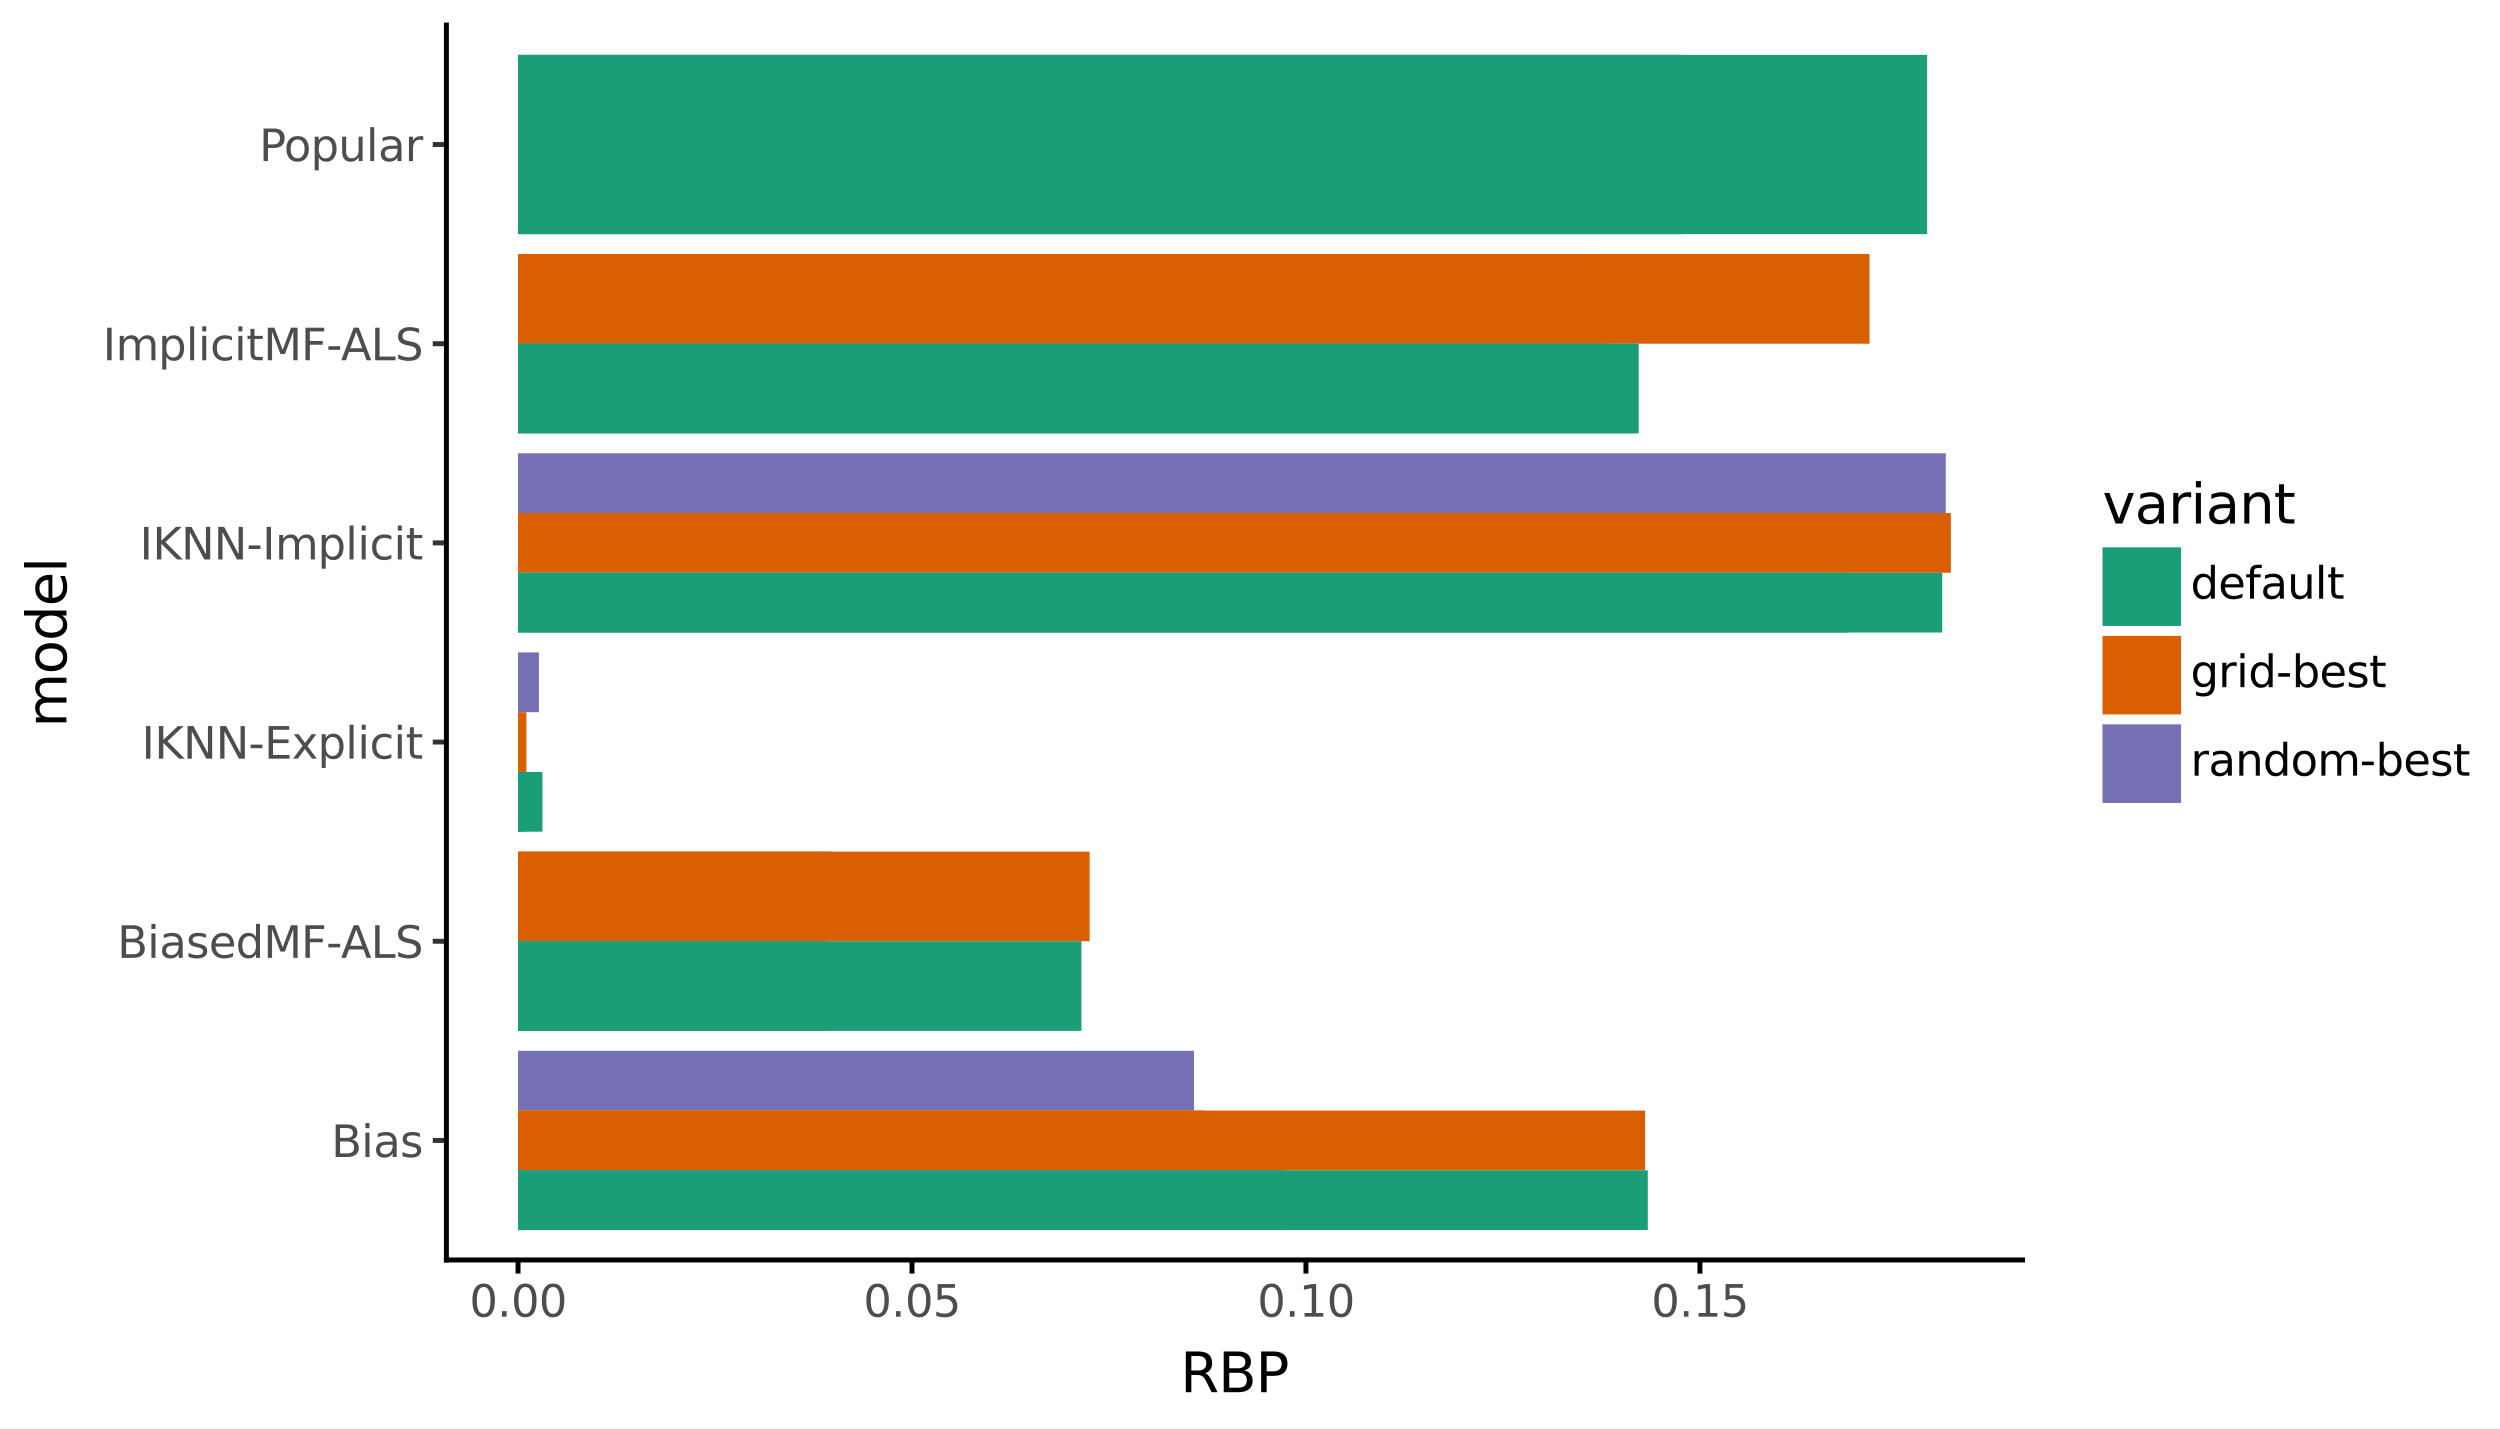
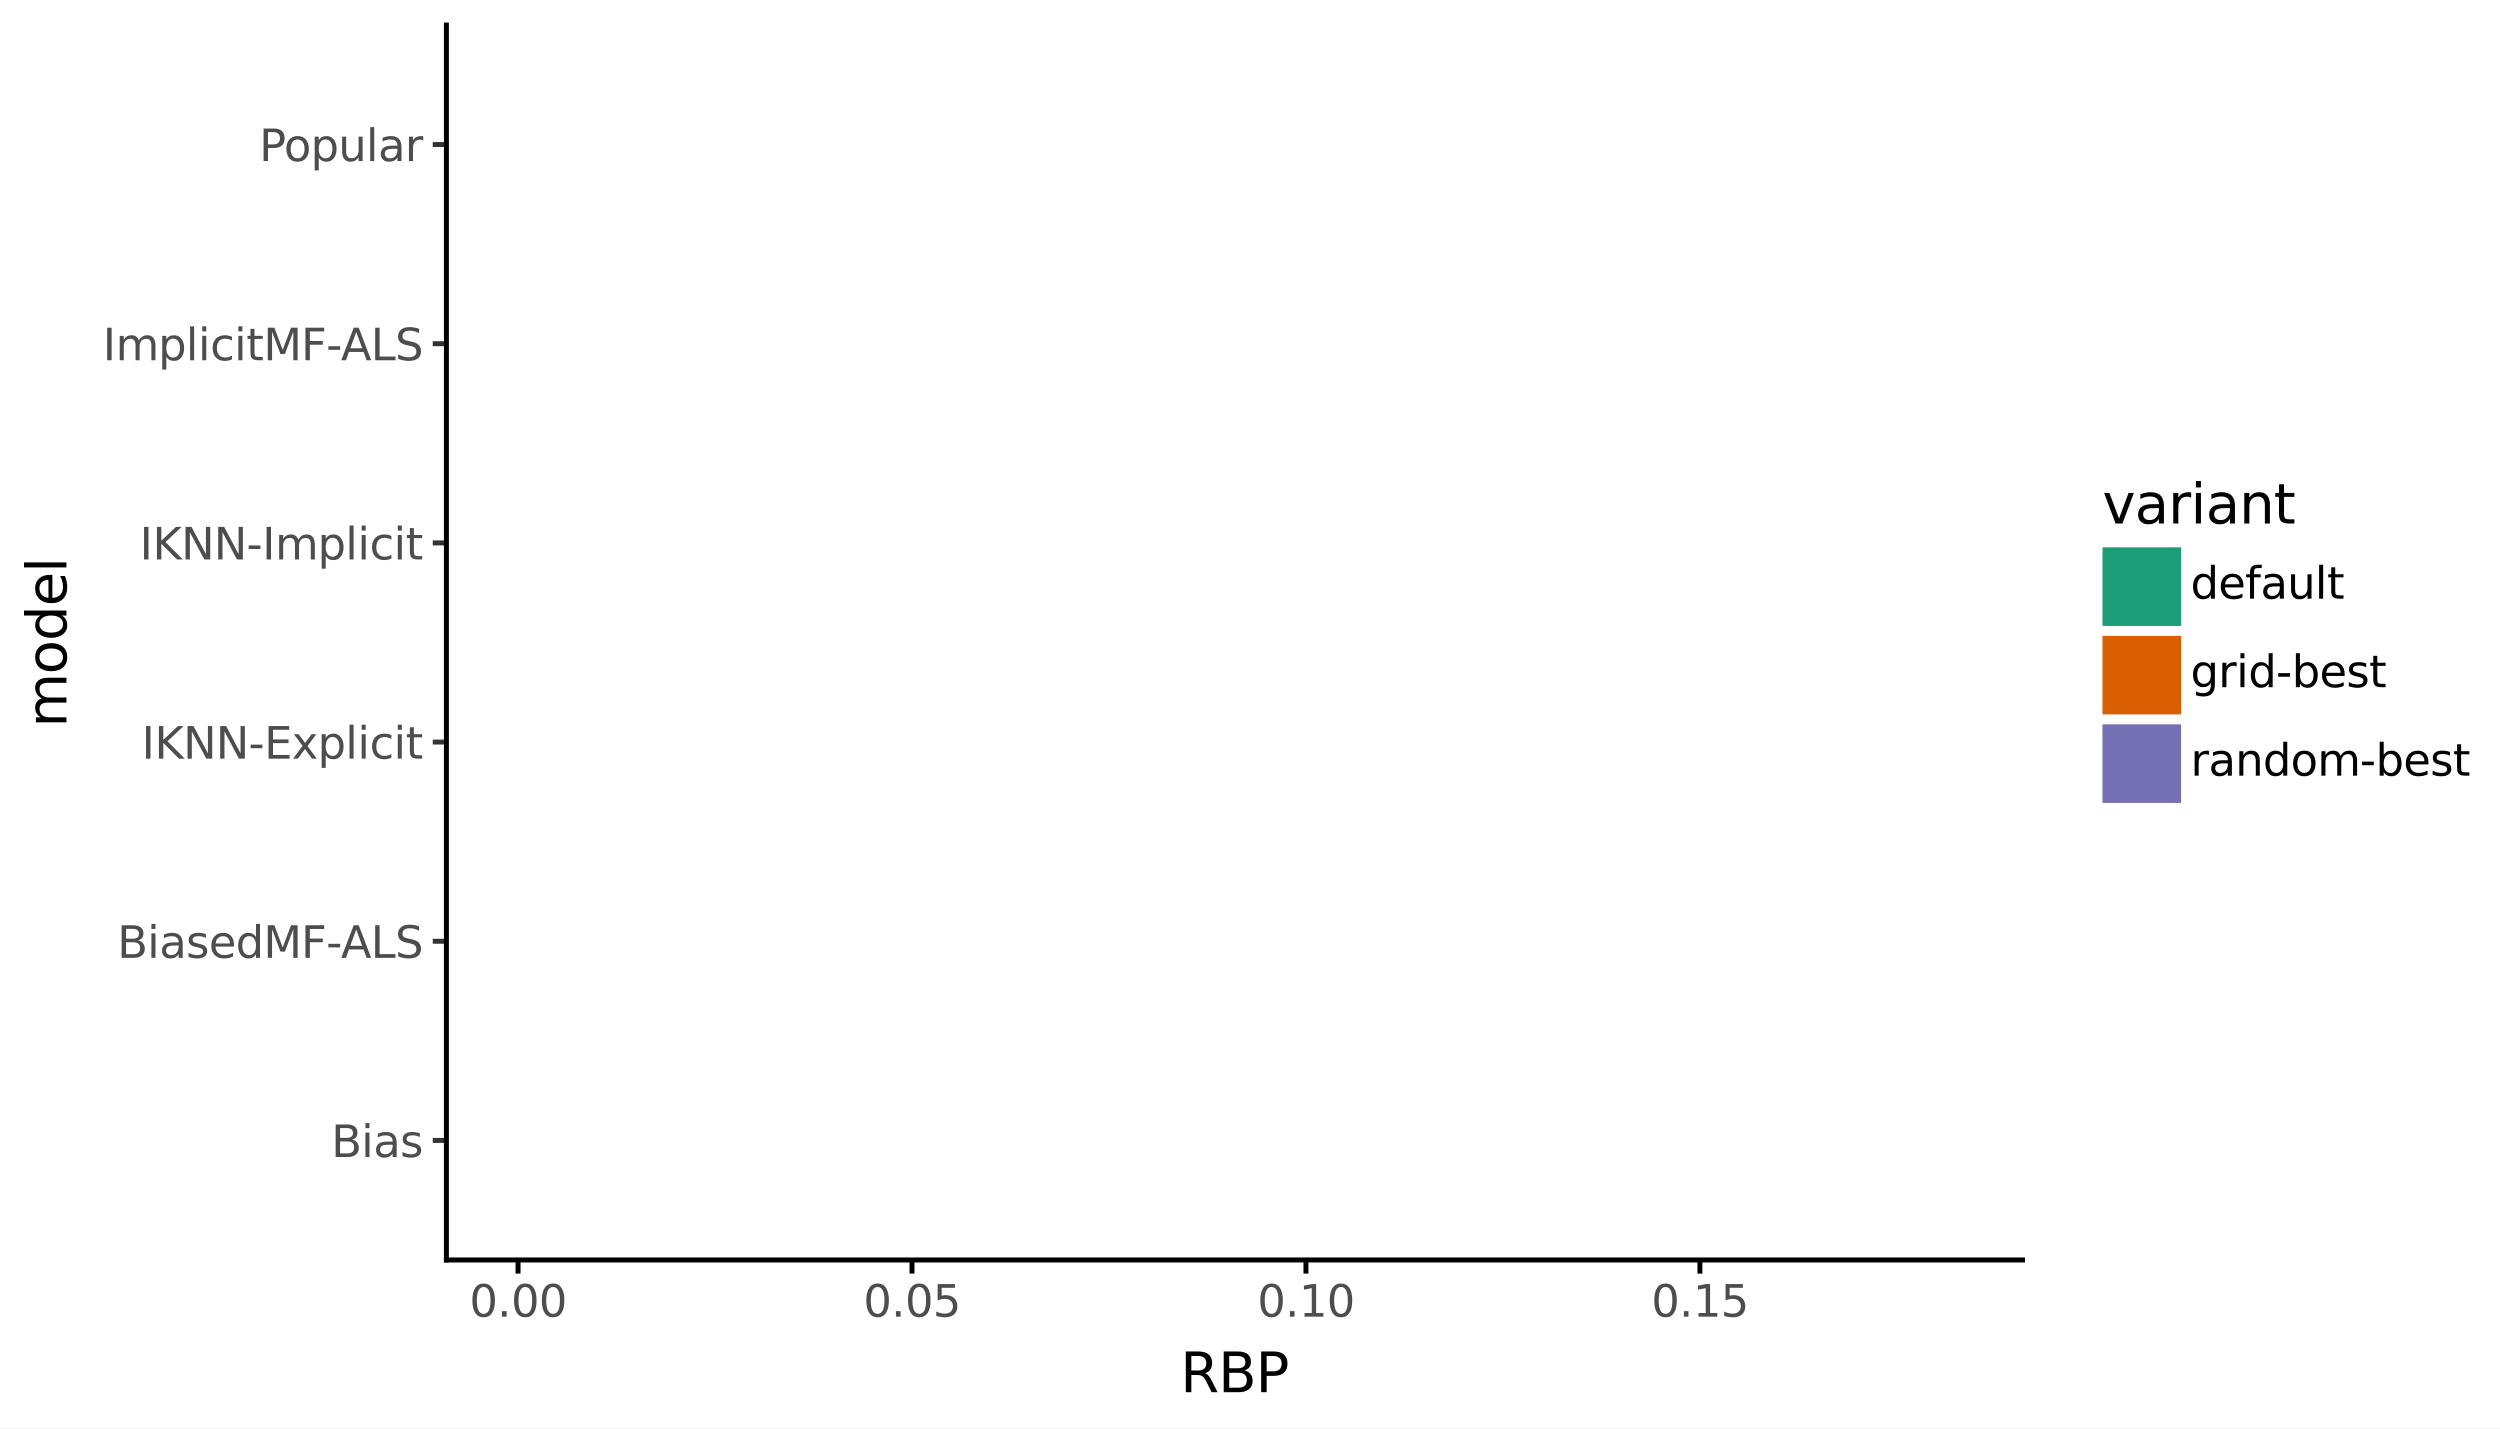
<svg xmlns="http://www.w3.org/2000/svg" xmlns:xlink="http://www.w3.org/1999/xlink" width="504pt" height="288pt" viewBox="0 0 504 288" version="1.1">
  <rect x="0" y="0" width="504" height="288" fill="#808080" stroke="none" />
  <defs>
    <style type="text/css">*{stroke-linejoin: round; stroke-linecap: butt}</style>
  </defs>
  <g id="figure_1">
    <g id="patch_1">
      <path d="M 0 288  L 504 288  L 504 0  L 0 0  z " style="fill: #ffffff; stroke: #ffffff; stroke-linejoin: miter" />
    </g>
    <g id="axes_1">
      <g id="patch_2">
        <path d="M 89.994 254.007  L 407.739 254.007  L 407.739 5.04  L 89.994 5.04  z " style="fill: #ffffff" />
      </g>
      <g id="matplotlib.axis_1">
        <g id="xtick_1">
          <g id="line2d_1">
            <defs>
              <path id="m1b9301cb8e" d="M 0 0  L 0 2.75  " style="stroke: #000000" />
            </defs>
            <g>
              <use xlink:href="#m1b9301cb8e" x="104.437" y="254.007" style="stroke: #000000" />
            </g>
          </g>
          <g id="text_1">
            <g style="fill: #4d4d4d" transform="translate(94.64 265.444) scale(0.088 -0.088)">
              <defs>
                <path id="DejaVuSans-30" d="M 2034 4250  Q 1547 4250 1301 3770  Q 1056 3291 1056 2328  Q 1056 1369 1301 889  Q 1547 409 2034 409  Q 2525 409 2770 889  Q 3016 1369 3016 2328  Q 3016 3291 2770 3770  Q 2525 4250 2034 4250  z M 2034 4750  Q 2819 4750 3233 4129  Q 3647 3509 3647 2328  Q 3647 1150 3233 529  Q 2819 -91 2034 -91  Q 1250 -91 836 529  Q 422 1150 422 2328  Q 422 3509 836 4129  Q 1250 4750 2034 4750  z " transform="scale(0.016)" />
                <path id="DejaVuSans-2e" d="M 684 794  L 1344 794  L 1344 0  L 684 0  L 684 794  z " transform="scale(0.016)" />
              </defs>
              <use xlink:href="#DejaVuSans-30" />
              <use xlink:href="#DejaVuSans-2e" transform="translate(63.623 0)" />
              <use xlink:href="#DejaVuSans-30" transform="translate(95.41 0)" />
              <use xlink:href="#DejaVuSans-30" transform="translate(159.033 0)" />
            </g>
          </g>
        </g>
        <g id="xtick_2">
          <g id="line2d_2">
            <g>
              <use xlink:href="#m1b9301cb8e" x="183.859" y="254.007" style="stroke: #000000" />
            </g>
          </g>
          <g id="text_2">
            <g style="fill: #4d4d4d" transform="translate(174.062 265.444) scale(0.088 -0.088)">
              <defs>
                <path id="DejaVuSans-35" d="M 691 4666  L 3169 4666  L 3169 4134  L 1269 4134  L 1269 2991  Q 1406 3038 1543 3061  Q 1681 3084 1819 3084  Q 2600 3084 3056 2656  Q 3513 2228 3513 1497  Q 3513 744 3044 326  Q 2575 -91 1722 -91  Q 1428 -91 1123 -41  Q 819 9 494 109  L 494 744  Q 775 591 1075 516  Q 1375 441 1709 441  Q 2250 441 2565 725  Q 2881 1009 2881 1497  Q 2881 1984 2565 2268  Q 2250 2553 1709 2553  Q 1456 2553 1204 2497  Q 953 2441 691 2322  L 691 4666  z " transform="scale(0.016)" />
              </defs>
              <use xlink:href="#DejaVuSans-30" />
              <use xlink:href="#DejaVuSans-2e" transform="translate(63.623 0)" />
              <use xlink:href="#DejaVuSans-30" transform="translate(95.41 0)" />
              <use xlink:href="#DejaVuSans-35" transform="translate(159.033 0)" />
            </g>
          </g>
        </g>
        <g id="xtick_3">
          <g id="line2d_3">
            <g>
              <use xlink:href="#m1b9301cb8e" x="263.281" y="254.007" style="stroke: #000000" />
            </g>
          </g>
          <g id="text_3">
            <g style="fill: #4d4d4d" transform="translate(253.484 265.444) scale(0.088 -0.088)">
              <defs>
                <path id="DejaVuSans-31" d="M 794 531  L 1825 531  L 1825 4091  L 703 3866  L 703 4441  L 1819 4666  L 2450 4666  L 2450 531  L 3481 531  L 3481 0  L 794 0  L 794 531  z " transform="scale(0.016)" />
              </defs>
              <use xlink:href="#DejaVuSans-30" />
              <use xlink:href="#DejaVuSans-2e" transform="translate(63.623 0)" />
              <use xlink:href="#DejaVuSans-31" transform="translate(95.41 0)" />
              <use xlink:href="#DejaVuSans-30" transform="translate(159.033 0)" />
            </g>
          </g>
        </g>
        <g id="xtick_4">
          <g id="line2d_4">
            <g>
              <use xlink:href="#m1b9301cb8e" x="342.703" y="254.007" style="stroke: #000000" />
            </g>
          </g>
          <g id="text_4">
            <g style="fill: #4d4d4d" transform="translate(332.907 265.444) scale(0.088 -0.088)">
              <use xlink:href="#DejaVuSans-30" />
              <use xlink:href="#DejaVuSans-2e" transform="translate(63.623 0)" />
              <use xlink:href="#DejaVuSans-31" transform="translate(95.41 0)" />
              <use xlink:href="#DejaVuSans-35" transform="translate(159.033 0)" />
            </g>
          </g>
        </g>
        <g id="xtick_5" />
        <g id="xtick_6" />
        <g id="xtick_7" />
        <g id="xtick_8" />
      </g>
      <g id="matplotlib.axis_2">
        <g id="ytick_1">
          <g id="line2d_5">
            <path d="M 89.994 229.914  " style="fill: none; stroke: #333333; stroke-width: 1.5; stroke-linecap: square" />
            <defs>
              <path id="mc7aab11323" d="M 0 0  L -2.75 0  " style="stroke: #333333" />
            </defs>
            <g>
              <use xlink:href="#mc7aab11323" x="89.994" y="229.914" style="fill: #333333; stroke: #333333" />
            </g>
          </g>
          <g id="text_5">
            <g style="fill: #4d4d4d" transform="translate(66.784 233.257) scale(0.088 -0.088)">
              <defs>
                <path id="DejaVuSans-42" d="M 1259 2228  L 1259 519  L 2272 519  Q 2781 519 3026 730  Q 3272 941 3272 1375  Q 3272 1813 3026 2020  Q 2781 2228 2272 2228  L 1259 2228  z M 1259 4147  L 1259 2741  L 2194 2741  Q 2656 2741 2882 2914  Q 3109 3088 3109 3444  Q 3109 3797 2882 3972  Q 2656 4147 2194 4147  L 1259 4147  z M 628 4666  L 2241 4666  Q 2963 4666 3353 4366  Q 3744 4066 3744 3513  Q 3744 3084 3544 2831  Q 3344 2578 2956 2516  Q 3422 2416 3680 2098  Q 3938 1781 3938 1306  Q 3938 681 3513 340  Q 3088 0 2303 0  L 628 0  L 628 4666  z " transform="scale(0.016)" />
                <path id="DejaVuSans-69" d="M 603 3500  L 1178 3500  L 1178 0  L 603 0  L 603 3500  z M 603 4863  L 1178 4863  L 1178 4134  L 603 4134  L 603 4863  z " transform="scale(0.016)" />
                <path id="DejaVuSans-61" d="M 2194 1759  Q 1497 1759 1228 1600  Q 959 1441 959 1056  Q 959 750 1161 570  Q 1363 391 1709 391  Q 2188 391 2477 730  Q 2766 1069 2766 1631  L 2766 1759  L 2194 1759  z M 3341 1997  L 3341 0  L 2766 0  L 2766 531  Q 2569 213 2275 61  Q 1981 -91 1556 -91  Q 1019 -91 701 211  Q 384 513 384 1019  Q 384 1609 779 1909  Q 1175 2209 1959 2209  L 2766 2209  L 2766 2266  Q 2766 2663 2505 2880  Q 2244 3097 1772 3097  Q 1472 3097 1187 3025  Q 903 2953 641 2809  L 641 3341  Q 956 3463 1253 3523  Q 1550 3584 1831 3584  Q 2591 3584 2966 3190  Q 3341 2797 3341 1997  z " transform="scale(0.016)" />
                <path id="DejaVuSans-73" d="M 2834 3397  L 2834 2853  Q 2591 2978 2328 3040  Q 2066 3103 1784 3103  Q 1356 3103 1142 2972  Q 928 2841 928 2578  Q 928 2378 1081 2264  Q 1234 2150 1697 2047  L 1894 2003  Q 2506 1872 2764 1633  Q 3022 1394 3022 966  Q 3022 478 2636 193  Q 2250 -91 1575 -91  Q 1294 -91 989 -36  Q 684 19 347 128  L 347 722  Q 666 556 975 473  Q 1284 391 1588 391  Q 1994 391 2212 530  Q 2431 669 2431 922  Q 2431 1156 2273 1281  Q 2116 1406 1581 1522  L 1381 1569  Q 847 1681 609 1914  Q 372 2147 372 2553  Q 372 3047 722 3315  Q 1072 3584 1716 3584  Q 2034 3584 2315 3537  Q 2597 3491 2834 3397  z " transform="scale(0.016)" />
              </defs>
              <use xlink:href="#DejaVuSans-42" />
              <use xlink:href="#DejaVuSans-69" transform="translate(68.604 0)" />
              <use xlink:href="#DejaVuSans-61" transform="translate(96.387 0)" />
              <use xlink:href="#DejaVuSans-73" transform="translate(157.666 0)" />
            </g>
          </g>
        </g>
        <g id="ytick_2">
          <g id="line2d_6">
            <path d="M 89.994 189.758  " style="fill: none; stroke: #333333; stroke-width: 1.5; stroke-linecap: square" />
            <g>
              <use xlink:href="#mc7aab11323" x="89.994" y="189.758" style="fill: #333333; stroke: #333333" />
            </g>
          </g>
          <g id="text_6">
            <g style="fill: #4d4d4d" transform="translate(23.642 193.101) scale(0.088 -0.088)">
              <defs>
                <path id="DejaVuSans-65" d="M 3597 1894  L 3597 1613  L 953 1613  Q 991 1019 1311 708  Q 1631 397 2203 397  Q 2534 397 2845 478  Q 3156 559 3463 722  L 3463 178  Q 3153 47 2828 -22  Q 2503 -91 2169 -91  Q 1331 -91 842 396  Q 353 884 353 1716  Q 353 2575 817 3079  Q 1281 3584 2069 3584  Q 2775 3584 3186 3129  Q 3597 2675 3597 1894  z M 3022 2063  Q 3016 2534 2758 2815  Q 2500 3097 2075 3097  Q 1594 3097 1305 2825  Q 1016 2553 972 2059  L 3022 2063  z " transform="scale(0.016)" />
                <path id="DejaVuSans-64" d="M 2906 2969  L 2906 4863  L 3481 4863  L 3481 0  L 2906 0  L 2906 525  Q 2725 213 2448 61  Q 2172 -91 1784 -91  Q 1150 -91 751 415  Q 353 922 353 1747  Q 353 2572 751 3078  Q 1150 3584 1784 3584  Q 2172 3584 2448 3432  Q 2725 3281 2906 2969  z M 947 1747  Q 947 1113 1208 752  Q 1469 391 1925 391  Q 2381 391 2643 752  Q 2906 1113 2906 1747  Q 2906 2381 2643 2742  Q 2381 3103 1925 3103  Q 1469 3103 1208 2742  Q 947 2381 947 1747  z " transform="scale(0.016)" />
                <path id="DejaVuSans-4d" d="M 628 4666  L 1569 4666  L 2759 1491  L 3956 4666  L 4897 4666  L 4897 0  L 4281 0  L 4281 4097  L 3078 897  L 2444 897  L 1241 4097  L 1241 0  L 628 0  L 628 4666  z " transform="scale(0.016)" />
                <path id="DejaVuSans-46" d="M 628 4666  L 3309 4666  L 3309 4134  L 1259 4134  L 1259 2759  L 3109 2759  L 3109 2228  L 1259 2228  L 1259 0  L 628 0  L 628 4666  z " transform="scale(0.016)" />
                <path id="DejaVuSans-2d" d="M 313 2009  L 1997 2009  L 1997 1497  L 313 1497  L 313 2009  z " transform="scale(0.016)" />
                <path id="DejaVuSans-41" d="M 2188 4044  L 1331 1722  L 3047 1722  L 2188 4044  z M 1831 4666  L 2547 4666  L 4325 0  L 3669 0  L 3244 1197  L 1141 1197  L 716 0  L 50 0  L 1831 4666  z " transform="scale(0.016)" />
                <path id="DejaVuSans-4c" d="M 628 4666  L 1259 4666  L 1259 531  L 3531 531  L 3531 0  L 628 0  L 628 4666  z " transform="scale(0.016)" />
                <path id="DejaVuSans-53" d="M 3425 4513  L 3425 3897  Q 3066 4069 2747 4153  Q 2428 4238 2131 4238  Q 1616 4238 1336 4038  Q 1056 3838 1056 3469  Q 1056 3159 1242 3001  Q 1428 2844 1947 2747  L 2328 2669  Q 3034 2534 3370 2195  Q 3706 1856 3706 1288  Q 3706 609 3251 259  Q 2797 -91 1919 -91  Q 1588 -91 1214 -16  Q 841 59 441 206  L 441 856  Q 825 641 1194 531  Q 1563 422 1919 422  Q 2459 422 2753 634  Q 3047 847 3047 1241  Q 3047 1584 2836 1778  Q 2625 1972 2144 2069  L 1759 2144  Q 1053 2284 737 2584  Q 422 2884 422 3419  Q 422 4038 858 4394  Q 1294 4750 2059 4750  Q 2388 4750 2728 4690  Q 3069 4631 3425 4513  z " transform="scale(0.016)" />
              </defs>
              <use xlink:href="#DejaVuSans-42" />
              <use xlink:href="#DejaVuSans-69" transform="translate(68.604 0)" />
              <use xlink:href="#DejaVuSans-61" transform="translate(96.387 0)" />
              <use xlink:href="#DejaVuSans-73" transform="translate(157.666 0)" />
              <use xlink:href="#DejaVuSans-65" transform="translate(209.766 0)" />
              <use xlink:href="#DejaVuSans-64" transform="translate(271.289 0)" />
              <use xlink:href="#DejaVuSans-4d" transform="translate(334.766 0)" />
              <use xlink:href="#DejaVuSans-46" transform="translate(421.045 0)" />
              <use xlink:href="#DejaVuSans-2d" transform="translate(478.564 0)" />
              <use xlink:href="#DejaVuSans-41" transform="translate(512.398 0)" />
              <use xlink:href="#DejaVuSans-4c" transform="translate(580.807 0)" />
              <use xlink:href="#DejaVuSans-53" transform="translate(636.52 0)" />
            </g>
          </g>
        </g>
        <g id="ytick_3">
          <g id="line2d_7">
            <path d="M 89.994 149.602  " style="fill: none; stroke: #333333; stroke-width: 1.5; stroke-linecap: square" />
            <g>
              <use xlink:href="#mc7aab11323" x="89.994" y="149.602" style="fill: #333333; stroke: #333333" />
            </g>
          </g>
          <g id="text_7">
            <g style="fill: #4d4d4d" transform="translate(28.557 152.945) scale(0.088 -0.088)">
              <defs>
                <path id="DejaVuSans-49" d="M 628 4666  L 1259 4666  L 1259 0  L 628 0  L 628 4666  z " transform="scale(0.016)" />
                <path id="DejaVuSans-4b" d="M 628 4666  L 1259 4666  L 1259 2694  L 3353 4666  L 4166 4666  L 1850 2491  L 4331 0  L 3500 0  L 1259 2247  L 1259 0  L 628 0  L 628 4666  z " transform="scale(0.016)" />
                <path id="DejaVuSans-4e" d="M 628 4666  L 1478 4666  L 3547 763  L 3547 4666  L 4159 4666  L 4159 0  L 3309 0  L 1241 3903  L 1241 0  L 628 0  L 628 4666  z " transform="scale(0.016)" />
                <path id="DejaVuSans-45" d="M 628 4666  L 3578 4666  L 3578 4134  L 1259 4134  L 1259 2753  L 3481 2753  L 3481 2222  L 1259 2222  L 1259 531  L 3634 531  L 3634 0  L 628 0  L 628 4666  z " transform="scale(0.016)" />
                <path id="DejaVuSans-78" d="M 3513 3500  L 2247 1797  L 3578 0  L 2900 0  L 1881 1375  L 863 0  L 184 0  L 1544 1831  L 300 3500  L 978 3500  L 1906 2253  L 2834 3500  L 3513 3500  z " transform="scale(0.016)" />
                <path id="DejaVuSans-70" d="M 1159 525  L 1159 -1331  L 581 -1331  L 581 3500  L 1159 3500  L 1159 2969  Q 1341 3281 1617 3432  Q 1894 3584 2278 3584  Q 2916 3584 3314 3078  Q 3713 2572 3713 1747  Q 3713 922 3314 415  Q 2916 -91 2278 -91  Q 1894 -91 1617 61  Q 1341 213 1159 525  z M 3116 1747  Q 3116 2381 2855 2742  Q 2594 3103 2138 3103  Q 1681 3103 1420 2742  Q 1159 2381 1159 1747  Q 1159 1113 1420 752  Q 1681 391 2138 391  Q 2594 391 2855 752  Q 3116 1113 3116 1747  z " transform="scale(0.016)" />
                <path id="DejaVuSans-6c" d="M 603 4863  L 1178 4863  L 1178 0  L 603 0  L 603 4863  z " transform="scale(0.016)" />
                <path id="DejaVuSans-63" d="M 3122 3366  L 3122 2828  Q 2878 2963 2633 3030  Q 2388 3097 2138 3097  Q 1578 3097 1268 2742  Q 959 2388 959 1747  Q 959 1106 1268 751  Q 1578 397 2138 397  Q 2388 397 2633 464  Q 2878 531 3122 666  L 3122 134  Q 2881 22 2623 -34  Q 2366 -91 2075 -91  Q 1284 -91 818 406  Q 353 903 353 1747  Q 353 2603 823 3093  Q 1294 3584 2113 3584  Q 2378 3584 2631 3529  Q 2884 3475 3122 3366  z " transform="scale(0.016)" />
                <path id="DejaVuSans-74" d="M 1172 4494  L 1172 3500  L 2356 3500  L 2356 3053  L 1172 3053  L 1172 1153  Q 1172 725 1289 603  Q 1406 481 1766 481  L 2356 481  L 2356 0  L 1766 0  Q 1100 0 847 248  Q 594 497 594 1153  L 594 3053  L 172 3053  L 172 3500  L 594 3500  L 594 4494  L 1172 4494  z " transform="scale(0.016)" />
              </defs>
              <use xlink:href="#DejaVuSans-49" />
              <use xlink:href="#DejaVuSans-4b" transform="translate(29.492 0)" />
              <use xlink:href="#DejaVuSans-4e" transform="translate(95.068 0)" />
              <use xlink:href="#DejaVuSans-4e" transform="translate(169.873 0)" />
              <use xlink:href="#DejaVuSans-2d" transform="translate(244.678 0)" />
              <use xlink:href="#DejaVuSans-45" transform="translate(280.762 0)" />
              <use xlink:href="#DejaVuSans-78" transform="translate(343.945 0)" />
              <use xlink:href="#DejaVuSans-70" transform="translate(403.125 0)" />
              <use xlink:href="#DejaVuSans-6c" transform="translate(466.602 0)" />
              <use xlink:href="#DejaVuSans-69" transform="translate(494.385 0)" />
              <use xlink:href="#DejaVuSans-63" transform="translate(522.168 0)" />
              <use xlink:href="#DejaVuSans-69" transform="translate(577.148 0)" />
              <use xlink:href="#DejaVuSans-74" transform="translate(604.932 0)" />
            </g>
          </g>
        </g>
        <g id="ytick_4">
          <g id="line2d_8">
            <path d="M 89.994 109.446  " style="fill: none; stroke: #333333; stroke-width: 1.5; stroke-linecap: square" />
            <g>
              <use xlink:href="#mc7aab11323" x="89.994" y="109.446" style="fill: #333333; stroke: #333333" />
            </g>
          </g>
          <g id="text_8">
            <g style="fill: #4d4d4d" transform="translate(28.158 112.789) scale(0.088 -0.088)">
              <defs>
                <path id="DejaVuSans-6d" d="M 3328 2828  Q 3544 3216 3844 3400  Q 4144 3584 4550 3584  Q 5097 3584 5394 3201  Q 5691 2819 5691 2113  L 5691 0  L 5113 0  L 5113 2094  Q 5113 2597 4934 2840  Q 4756 3084 4391 3084  Q 3944 3084 3684 2787  Q 3425 2491 3425 1978  L 3425 0  L 2847 0  L 2847 2094  Q 2847 2600 2669 2842  Q 2491 3084 2119 3084  Q 1678 3084 1418 2786  Q 1159 2488 1159 1978  L 1159 0  L 581 0  L 581 3500  L 1159 3500  L 1159 2956  Q 1356 3278 1631 3431  Q 1906 3584 2284 3584  Q 2666 3584 2933 3390  Q 3200 3197 3328 2828  z " transform="scale(0.016)" />
              </defs>
              <use xlink:href="#DejaVuSans-49" />
              <use xlink:href="#DejaVuSans-4b" transform="translate(29.492 0)" />
              <use xlink:href="#DejaVuSans-4e" transform="translate(95.068 0)" />
              <use xlink:href="#DejaVuSans-4e" transform="translate(169.873 0)" />
              <use xlink:href="#DejaVuSans-2d" transform="translate(244.678 0)" />
              <use xlink:href="#DejaVuSans-49" transform="translate(280.762 0)" />
              <use xlink:href="#DejaVuSans-6d" transform="translate(310.254 0)" />
              <use xlink:href="#DejaVuSans-70" transform="translate(407.666 0)" />
              <use xlink:href="#DejaVuSans-6c" transform="translate(471.143 0)" />
              <use xlink:href="#DejaVuSans-69" transform="translate(498.926 0)" />
              <use xlink:href="#DejaVuSans-63" transform="translate(526.709 0)" />
              <use xlink:href="#DejaVuSans-69" transform="translate(581.689 0)" />
              <use xlink:href="#DejaVuSans-74" transform="translate(609.473 0)" />
            </g>
          </g>
        </g>
        <g id="ytick_5">
          <g id="line2d_9">
            <path d="M 89.994 69.29  " style="fill: none; stroke: #333333; stroke-width: 1.5; stroke-linecap: square" />
            <g>
              <use xlink:href="#mc7aab11323" x="89.994" y="69.29" style="fill: #333333; stroke: #333333" />
            </g>
          </g>
          <g id="text_9">
            <g style="fill: #4d4d4d" transform="translate(20.726 72.633) scale(0.088 -0.088)">
              <use xlink:href="#DejaVuSans-49" />
              <use xlink:href="#DejaVuSans-6d" transform="translate(29.492 0)" />
              <use xlink:href="#DejaVuSans-70" transform="translate(126.904 0)" />
              <use xlink:href="#DejaVuSans-6c" transform="translate(190.381 0)" />
              <use xlink:href="#DejaVuSans-69" transform="translate(218.164 0)" />
              <use xlink:href="#DejaVuSans-63" transform="translate(245.947 0)" />
              <use xlink:href="#DejaVuSans-69" transform="translate(300.928 0)" />
              <use xlink:href="#DejaVuSans-74" transform="translate(328.711 0)" />
              <use xlink:href="#DejaVuSans-4d" transform="translate(367.92 0)" />
              <use xlink:href="#DejaVuSans-46" transform="translate(454.199 0)" />
              <use xlink:href="#DejaVuSans-2d" transform="translate(511.719 0)" />
              <use xlink:href="#DejaVuSans-41" transform="translate(545.553 0)" />
              <use xlink:href="#DejaVuSans-4c" transform="translate(613.961 0)" />
              <use xlink:href="#DejaVuSans-53" transform="translate(669.674 0)" />
            </g>
          </g>
        </g>
        <g id="ytick_6">
          <g id="line2d_10">
            <path d="M 89.994 29.134  " style="fill: none; stroke: #333333; stroke-width: 1.5; stroke-linecap: square" />
            <g>
              <use xlink:href="#mc7aab11323" x="89.994" y="29.134" style="fill: #333333; stroke: #333333" />
            </g>
          </g>
          <g id="text_10">
            <g style="fill: #4d4d4d" transform="translate(52.253 32.477) scale(0.088 -0.088)">
              <defs>
                <path id="DejaVuSans-50" d="M 1259 4147  L 1259 2394  L 2053 2394  Q 2494 2394 2734 2622  Q 2975 2850 2975 3272  Q 2975 3691 2734 3919  Q 2494 4147 2053 4147  L 1259 4147  z M 628 4666  L 2053 4666  Q 2838 4666 3239 4311  Q 3641 3956 3641 3272  Q 3641 2581 3239 2228  Q 2838 1875 2053 1875  L 1259 1875  L 1259 0  L 628 0  L 628 4666  z " transform="scale(0.016)" />
                <path id="DejaVuSans-6f" d="M 1959 3097  Q 1497 3097 1228 2736  Q 959 2375 959 1747  Q 959 1119 1226 758  Q 1494 397 1959 397  Q 2419 397 2687 759  Q 2956 1122 2956 1747  Q 2956 2369 2687 2733  Q 2419 3097 1959 3097  z M 1959 3584  Q 2709 3584 3137 3096  Q 3566 2609 3566 1747  Q 3566 888 3137 398  Q 2709 -91 1959 -91  Q 1206 -91 779 398  Q 353 888 353 1747  Q 353 2609 779 3096  Q 1206 3584 1959 3584  z " transform="scale(0.016)" />
                <path id="DejaVuSans-75" d="M 544 1381  L 544 3500  L 1119 3500  L 1119 1403  Q 1119 906 1312 657  Q 1506 409 1894 409  Q 2359 409 2629 706  Q 2900 1003 2900 1516  L 2900 3500  L 3475 3500  L 3475 0  L 2900 0  L 2900 538  Q 2691 219 2414 64  Q 2138 -91 1772 -91  Q 1169 -91 856 284  Q 544 659 544 1381  z M 1991 3584  L 1991 3584  z " transform="scale(0.016)" />
                <path id="DejaVuSans-72" d="M 2631 2963  Q 2534 3019 2420 3045  Q 2306 3072 2169 3072  Q 1681 3072 1420 2755  Q 1159 2438 1159 1844  L 1159 0  L 581 0  L 581 3500  L 1159 3500  L 1159 2956  Q 1341 3275 1631 3429  Q 1922 3584 2338 3584  Q 2397 3584 2469 3576  Q 2541 3569 2628 3553  L 2631 2963  z " transform="scale(0.016)" />
              </defs>
              <use xlink:href="#DejaVuSans-50" />
              <use xlink:href="#DejaVuSans-6f" transform="translate(56.678 0)" />
              <use xlink:href="#DejaVuSans-70" transform="translate(117.859 0)" />
              <use xlink:href="#DejaVuSans-75" transform="translate(181.336 0)" />
              <use xlink:href="#DejaVuSans-6c" transform="translate(244.715 0)" />
              <use xlink:href="#DejaVuSans-61" transform="translate(272.498 0)" />
              <use xlink:href="#DejaVuSans-72" transform="translate(333.777 0)" />
            </g>
          </g>
        </g>
      </g>
      <g id="PolyCollection_1">
        <path d="M 104.437 223.89  L 104.437 211.843  L 240.706 211.843  L 240.706 223.89  z " clip-path="url(#pe632fea4a2)" style="fill: #7570b3" />
-         <path d="M 104.437 235.937  L 104.437 223.89  L 331.657 223.89  L 331.657 235.937  z " clip-path="url(#pe632fea4a2)" style="fill: #d95f02" />
        <path d="M 104.437 235.937  L 104.437 223.89  L 242.86 223.89  L 242.86 235.937  z " clip-path="url(#pe632fea4a2)" style="fill: #d95f02" />
        <path d="M 104.437 247.984  L 104.437 235.937  L 332.196 235.937  L 332.196 247.984  z " clip-path="url(#pe632fea4a2)" style="fill: #1b9e77" />
        <path d="M 104.437 247.984  L 104.437 235.937  L 258.79 235.937  L 258.79 247.984  z " clip-path="url(#pe632fea4a2)" style="fill: #1b9e77" />
        <path d="M 104.437 189.758  L 104.437 171.687  L 219.674 171.687  L 219.674 189.758  z " clip-path="url(#pe632fea4a2)" style="fill: #d95f02" />
        <path d="M 104.437 189.758  L 104.437 171.687  L 167.582 171.687  L 167.582 189.758  z " clip-path="url(#pe632fea4a2)" style="fill: #d95f02" />
        <path d="M 104.437 207.828  L 104.437 189.758  L 218.027 189.758  L 218.027 207.828  z " clip-path="url(#pe632fea4a2)" style="fill: #1b9e77" />
        <path d="M 104.437 207.828  L 104.437 189.758  L 166.542 189.758  L 166.542 207.828  z " clip-path="url(#pe632fea4a2)" style="fill: #1b9e77" />
        <path d="M 104.437 143.578  L 104.437 131.531  L 108.642 131.531  L 108.642 143.578  z " clip-path="url(#pe632fea4a2)" style="fill: #7570b3" />
        <path d="M 104.437 155.625  L 104.437 143.578  L 106.122 143.578  L 106.122 155.625  z " clip-path="url(#pe632fea4a2)" style="fill: #d95f02" />
        <path d="M 104.437 167.672  L 104.437 155.625  L 109.353 155.625  L 109.353 167.672  z " clip-path="url(#pe632fea4a2)" style="fill: #1b9e77" />
        <path d="M 104.437 167.672  L 104.437 155.625  L 105.94 155.625  L 105.94 167.672  z " clip-path="url(#pe632fea4a2)" style="fill: #1b9e77" />
        <path d="M 104.437 103.422  L 104.437 91.375  L 392.268 91.375  L 392.268 103.422  z " clip-path="url(#pe632fea4a2)" style="fill: #7570b3" />
        <path d="M 104.437 115.469  L 104.437 103.422  L 393.296 103.422  L 393.296 115.469  z " clip-path="url(#pe632fea4a2)" style="fill: #d95f02" />
        <path d="M 104.437 127.516  L 104.437 115.469  L 391.554 115.469  L 391.554 127.516  z " clip-path="url(#pe632fea4a2)" style="fill: #1b9e77" />
        <path d="M 104.437 127.516  L 104.437 115.469  L 372.704 115.469  L 372.704 127.516  z " clip-path="url(#pe632fea4a2)" style="fill: #1b9e77" />
        <path d="M 104.437 69.29  L 104.437 51.219  L 376.897 51.219  L 376.897 69.29  z " clip-path="url(#pe632fea4a2)" style="fill: #d95f02" />
        <path d="M 104.437 69.29  L 104.437 51.219  L 324.393 51.219  L 324.393 69.29  z " clip-path="url(#pe632fea4a2)" style="fill: #d95f02" />
        <path d="M 104.437 87.36  L 104.437 69.29  L 330.368 69.29  L 330.368 87.36  z " clip-path="url(#pe632fea4a2)" style="fill: #1b9e77" />
        <path d="M 104.437 87.36  L 104.437 69.29  L 329.788 69.29  L 329.788 87.36  z " clip-path="url(#pe632fea4a2)" style="fill: #1b9e77" />
-         <path d="M 104.437 47.204  L 104.437 11.063  L 388.518 11.063  L 388.518 47.204  z " clip-path="url(#pe632fea4a2)" style="fill: #1b9e77" />
        <path d="M 104.437 47.204  L 104.437 11.063  L 339.332 11.063  L 339.332 47.204  z " clip-path="url(#pe632fea4a2)" style="fill: #1b9e77" />
      </g>
      <g id="patch_3">
        <path d="M 89.994 254.007  L 89.994 5.04  " style="fill: none; stroke: #000000; stroke-linejoin: miter; stroke-linecap: square" />
      </g>
      <g id="patch_4">
        <path d="M 89.994 254.007  L 407.739 254.007  " style="fill: none; stroke: #000000; stroke-linejoin: miter; stroke-linecap: square" />
      </g>
    </g>
    <g id="text_11">
      <g transform="translate(237.955 280.672) scale(0.11 -0.11)">
        <defs>
          <path id="DejaVuSans-52" d="M 2841 2188  Q 3044 2119 3236 1894  Q 3428 1669 3622 1275  L 4263 0  L 3584 0  L 2988 1197  Q 2756 1666 2539 1819  Q 2322 1972 1947 1972  L 1259 1972  L 1259 0  L 628 0  L 628 4666  L 2053 4666  Q 2853 4666 3247 4331  Q 3641 3997 3641 3322  Q 3641 2881 3436 2590  Q 3231 2300 2841 2188  z M 1259 4147  L 1259 2491  L 2053 2491  Q 2509 2491 2742 2702  Q 2975 2913 2975 3322  Q 2975 3731 2742 3939  Q 2509 4147 2053 4147  L 1259 4147  z " transform="scale(0.016)" />
        </defs>
        <use xlink:href="#DejaVuSans-52" />
        <use xlink:href="#DejaVuSans-42" transform="translate(69.482 0)" />
        <use xlink:href="#DejaVuSans-50" transform="translate(138.086 0)" />
      </g>
    </g>
    <g id="text_12">
      <g transform="translate(13.398 146.65) rotate(-90) scale(0.11 -0.11)">
        <use xlink:href="#DejaVuSans-6d" />
        <use xlink:href="#DejaVuSans-6f" transform="translate(97.412 0)" />
        <use xlink:href="#DejaVuSans-64" transform="translate(158.594 0)" />
        <use xlink:href="#DejaVuSans-65" transform="translate(222.07 0)" />
        <use xlink:href="#DejaVuSans-6c" transform="translate(283.594 0)" />
      </g>
    </g>
    <g id="patch_5">
-       <path d="M 422.859 162.867  L 498.96 162.867  L 498.96 96.181  L 422.859 96.181  z " style="fill: #ffffff" />
-     </g>
+       </g>
    <g id="text_13">
      <g transform="translate(423.859 105.539) scale(0.11 -0.11)">
        <defs>
          <path id="DejaVuSans-76" d="M 191 3500  L 800 3500  L 1894 563  L 2988 3500  L 3597 3500  L 2284 0  L 1503 0  L 191 3500  z " transform="scale(0.016)" />
          <path id="DejaVuSans-6e" d="M 3513 2113  L 3513 0  L 2938 0  L 2938 2094  Q 2938 2591 2744 2837  Q 2550 3084 2163 3084  Q 1697 3084 1428 2787  Q 1159 2491 1159 1978  L 1159 0  L 581 0  L 581 3500  L 1159 3500  L 1159 2956  Q 1366 3272 1645 3428  Q 1925 3584 2291 3584  Q 2894 3584 3203 3211  Q 3513 2838 3513 2113  z " transform="scale(0.016)" />
        </defs>
        <use xlink:href="#DejaVuSans-76" />
        <use xlink:href="#DejaVuSans-61" transform="translate(59.18 0)" />
        <use xlink:href="#DejaVuSans-72" transform="translate(120.459 0)" />
        <use xlink:href="#DejaVuSans-69" transform="translate(161.572 0)" />
        <use xlink:href="#DejaVuSans-61" transform="translate(189.355 0)" />
        <use xlink:href="#DejaVuSans-6e" transform="translate(250.635 0)" />
        <use xlink:href="#DejaVuSans-74" transform="translate(314.014 0)" />
      </g>
    </g>
    <g id="patch_6">
      <path d="M 423.859 126.187  L 439.699 126.187  L 439.699 110.347  L 423.859 110.347  z " clip-path="url(#p690cc85473)" style="fill: #1b9e77" />
    </g>
    <g id="text_14">
      <g transform="translate(441.619 120.695) scale(0.088 -0.088)">
        <defs>
          <path id="DejaVuSans-66" d="M 2375 4863  L 2375 4384  L 1825 4384  Q 1516 4384 1395 4259  Q 1275 4134 1275 3809  L 1275 3500  L 2222 3500  L 2222 3053  L 1275 3053  L 1275 0  L 697 0  L 697 3053  L 147 3053  L 147 3500  L 697 3500  L 697 3744  Q 697 4328 969 4595  Q 1241 4863 1831 4863  L 2375 4863  z " transform="scale(0.016)" />
        </defs>
        <use xlink:href="#DejaVuSans-64" />
        <use xlink:href="#DejaVuSans-65" transform="translate(63.477 0)" />
        <use xlink:href="#DejaVuSans-66" transform="translate(125 0)" />
        <use xlink:href="#DejaVuSans-61" transform="translate(160.205 0)" />
        <use xlink:href="#DejaVuSans-75" transform="translate(221.484 0)" />
        <use xlink:href="#DejaVuSans-6c" transform="translate(284.863 0)" />
        <use xlink:href="#DejaVuSans-74" transform="translate(312.646 0)" />
      </g>
    </g>
    <g id="patch_7">
      <path d="M 423.859 144.027  L 439.699 144.027  L 439.699 128.187  L 423.859 128.187  z " clip-path="url(#p6756a24d8b)" style="fill: #d95f02" />
    </g>
    <g id="text_15">
      <g transform="translate(441.619 138.535) scale(0.088 -0.088)">
        <defs>
          <path id="DejaVuSans-67" d="M 2906 1791  Q 2906 2416 2648 2759  Q 2391 3103 1925 3103  Q 1463 3103 1205 2759  Q 947 2416 947 1791  Q 947 1169 1205 825  Q 1463 481 1925 481  Q 2391 481 2648 825  Q 2906 1169 2906 1791  z M 3481 434  Q 3481 -459 3084 -895  Q 2688 -1331 1869 -1331  Q 1566 -1331 1297 -1286  Q 1028 -1241 775 -1147  L 775 -588  Q 1028 -725 1275 -790  Q 1522 -856 1778 -856  Q 2344 -856 2625 -561  Q 2906 -266 2906 331  L 2906 616  Q 2728 306 2450 153  Q 2172 0 1784 0  Q 1141 0 747 490  Q 353 981 353 1791  Q 353 2603 747 3093  Q 1141 3584 1784 3584  Q 2172 3584 2450 3431  Q 2728 3278 2906 2969  L 2906 3500  L 3481 3500  L 3481 434  z " transform="scale(0.016)" />
          <path id="DejaVuSans-62" d="M 3116 1747  Q 3116 2381 2855 2742  Q 2594 3103 2138 3103  Q 1681 3103 1420 2742  Q 1159 2381 1159 1747  Q 1159 1113 1420 752  Q 1681 391 2138 391  Q 2594 391 2855 752  Q 3116 1113 3116 1747  z M 1159 2969  Q 1341 3281 1617 3432  Q 1894 3584 2278 3584  Q 2916 3584 3314 3078  Q 3713 2572 3713 1747  Q 3713 922 3314 415  Q 2916 -91 2278 -91  Q 1894 -91 1617 61  Q 1341 213 1159 525  L 1159 0  L 581 0  L 581 4863  L 1159 4863  L 1159 2969  z " transform="scale(0.016)" />
        </defs>
        <use xlink:href="#DejaVuSans-67" />
        <use xlink:href="#DejaVuSans-72" transform="translate(63.477 0)" />
        <use xlink:href="#DejaVuSans-69" transform="translate(104.59 0)" />
        <use xlink:href="#DejaVuSans-64" transform="translate(132.373 0)" />
        <use xlink:href="#DejaVuSans-2d" transform="translate(195.85 0)" />
        <use xlink:href="#DejaVuSans-62" transform="translate(231.934 0)" />
        <use xlink:href="#DejaVuSans-65" transform="translate(295.41 0)" />
        <use xlink:href="#DejaVuSans-73" transform="translate(356.934 0)" />
        <use xlink:href="#DejaVuSans-74" transform="translate(409.033 0)" />
      </g>
    </g>
    <g id="patch_8">
      <path d="M 423.859 161.867  L 439.699 161.867  L 439.699 146.027  L 423.859 146.027  z " clip-path="url(#p8e70f9a850)" style="fill: #7570b3" />
    </g>
    <g id="text_16">
      <g transform="translate(441.619 156.375) scale(0.088 -0.088)">
        <use xlink:href="#DejaVuSans-72" />
        <use xlink:href="#DejaVuSans-61" transform="translate(41.113 0)" />
        <use xlink:href="#DejaVuSans-6e" transform="translate(102.393 0)" />
        <use xlink:href="#DejaVuSans-64" transform="translate(165.771 0)" />
        <use xlink:href="#DejaVuSans-6f" transform="translate(229.248 0)" />
        <use xlink:href="#DejaVuSans-6d" transform="translate(290.43 0)" />
        <use xlink:href="#DejaVuSans-2d" transform="translate(387.842 0)" />
        <use xlink:href="#DejaVuSans-62" transform="translate(423.926 0)" />
        <use xlink:href="#DejaVuSans-65" transform="translate(487.402 0)" />
        <use xlink:href="#DejaVuSans-73" transform="translate(548.926 0)" />
        <use xlink:href="#DejaVuSans-74" transform="translate(601.025 0)" />
      </g>
    </g>
  </g>
  <defs>
    <clipPath id="pe632fea4a2">
-       <rect x="89.994" y="5.04" width="317.746" height="248.967" />
-     </clipPath>
+       </clipPath>
    <clipPath id="p690cc85473">
      <path d="M 423.859 126.187  L 423.859 110.347  L 439.699 110.347  L 439.699 126.187  " />
    </clipPath>
    <clipPath id="p6756a24d8b">
      <path d="M 423.859 144.027  L 423.859 128.187  L 439.699 128.187  L 439.699 144.027  " />
    </clipPath>
    <clipPath id="p8e70f9a850">
      <path d="M 423.859 161.867  L 423.859 146.027  L 439.699 146.027  L 439.699 161.867  " />
    </clipPath>
  </defs>
</svg>